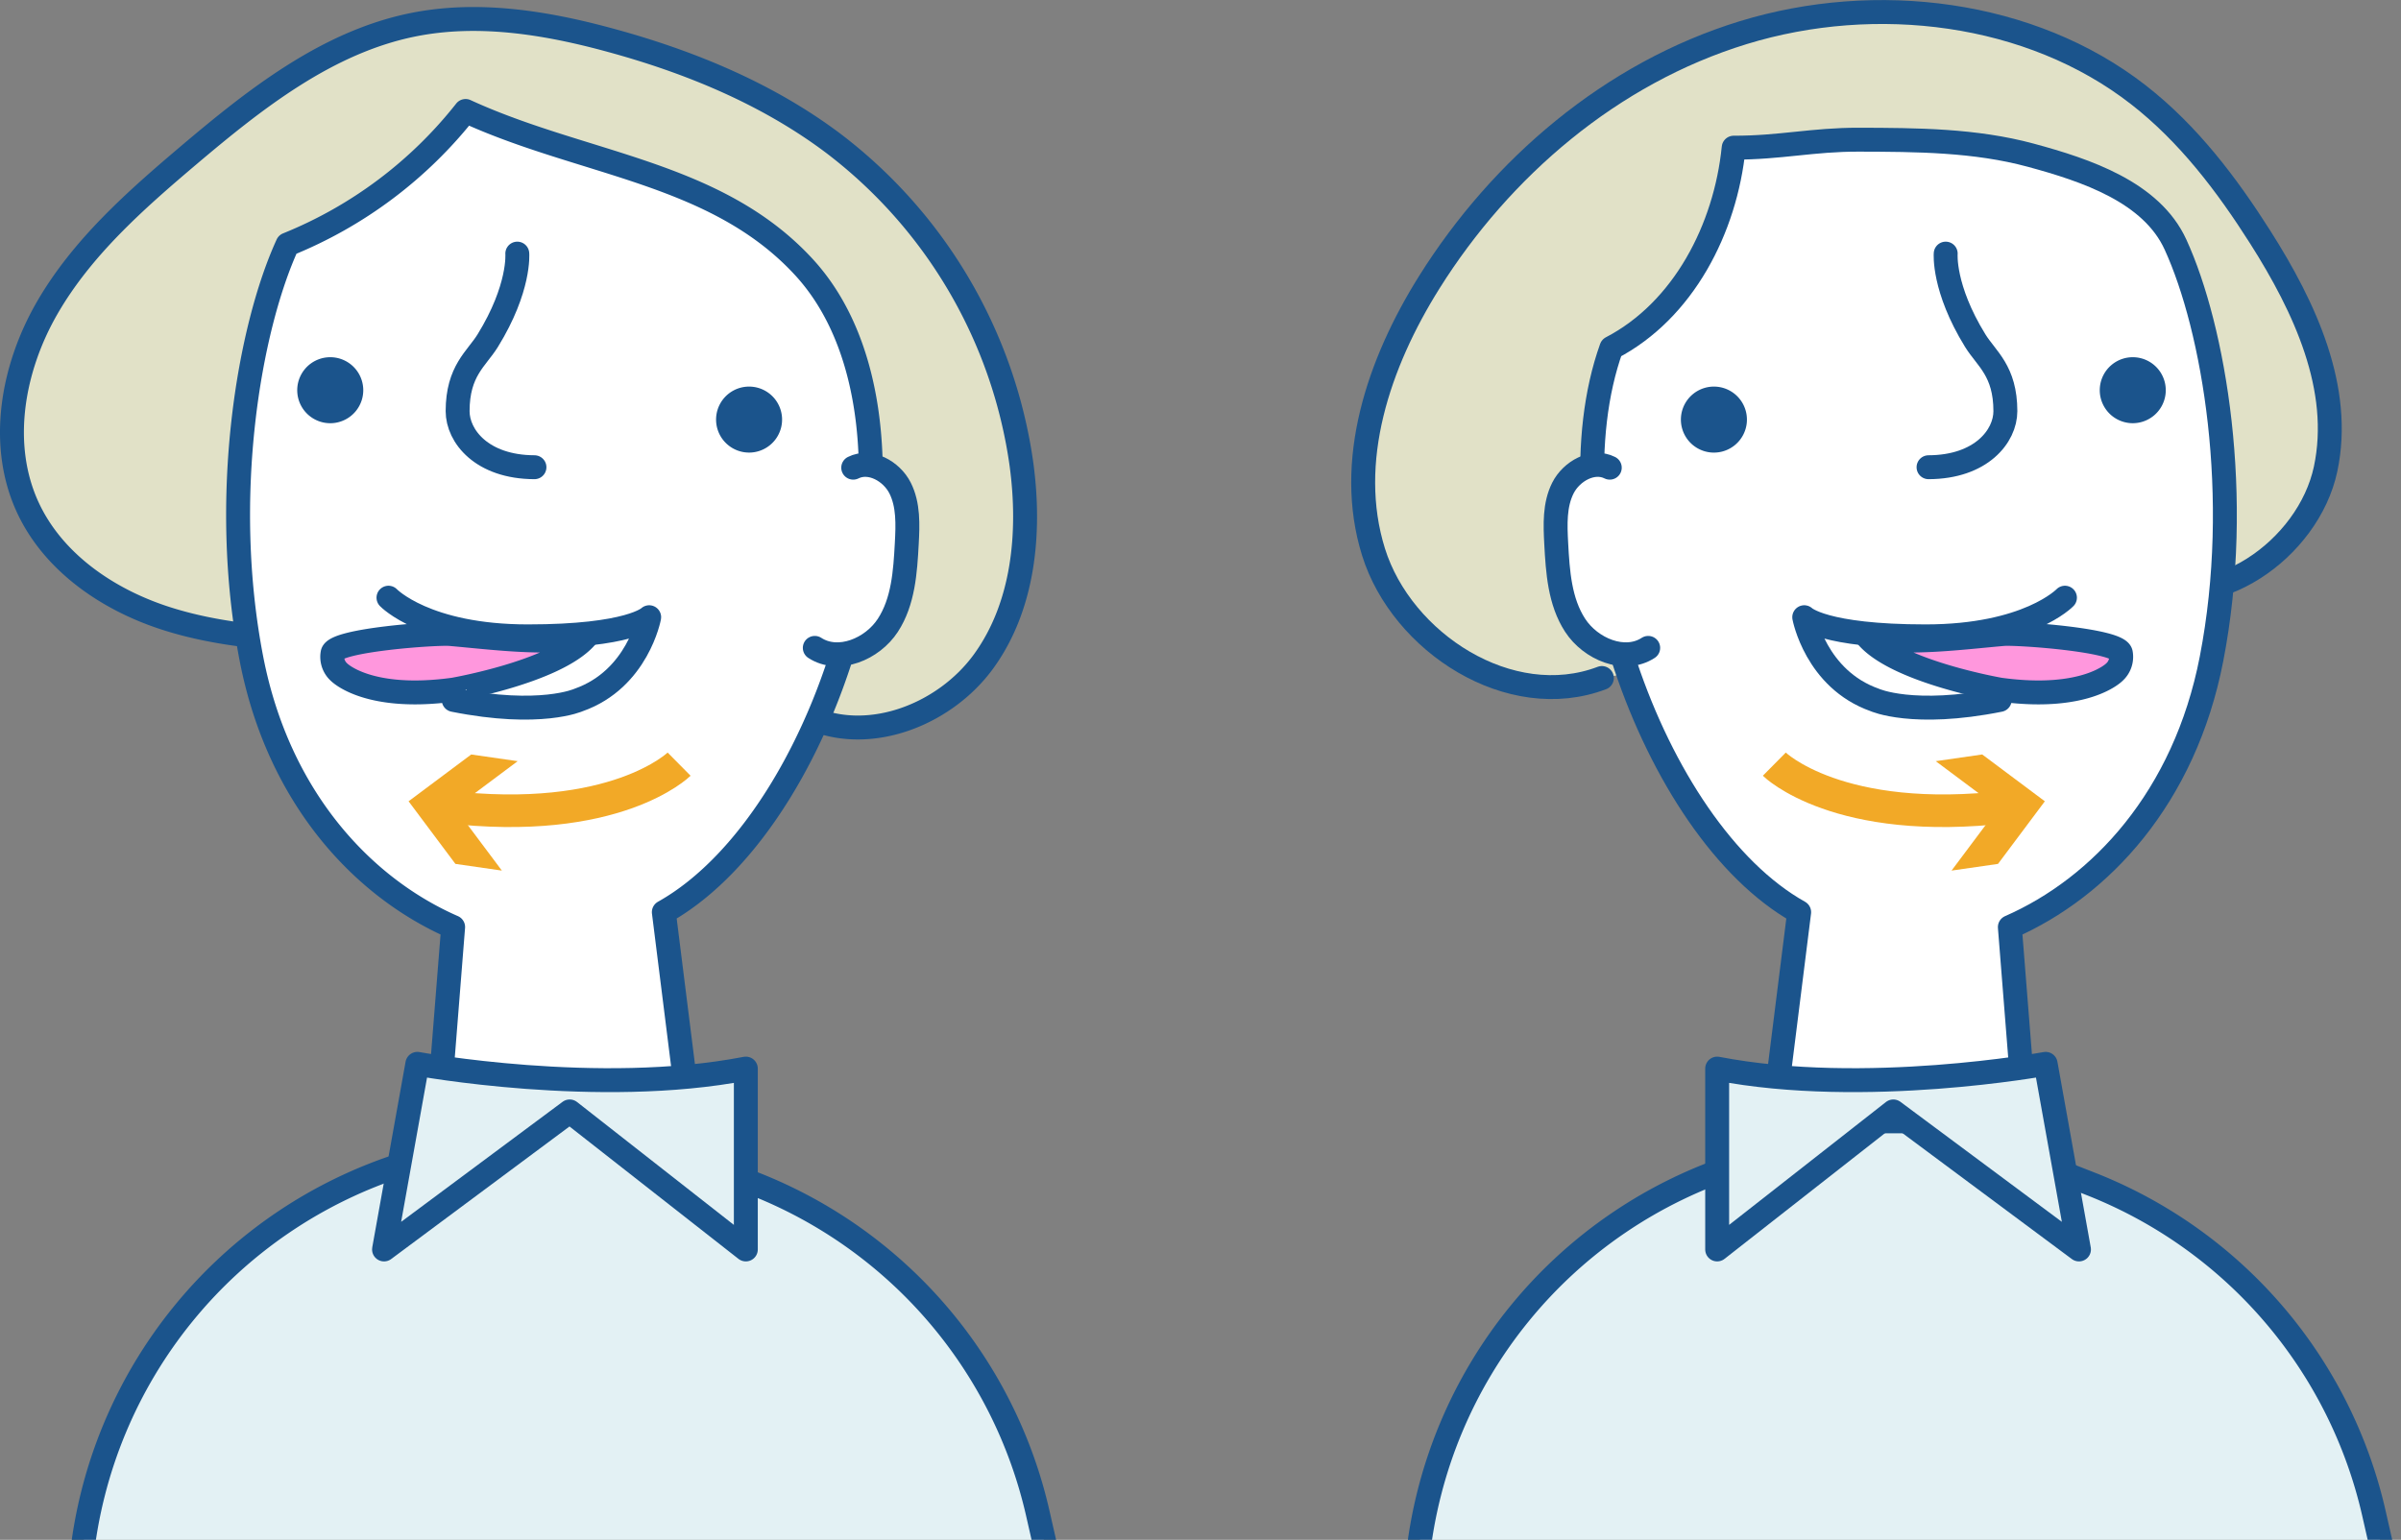
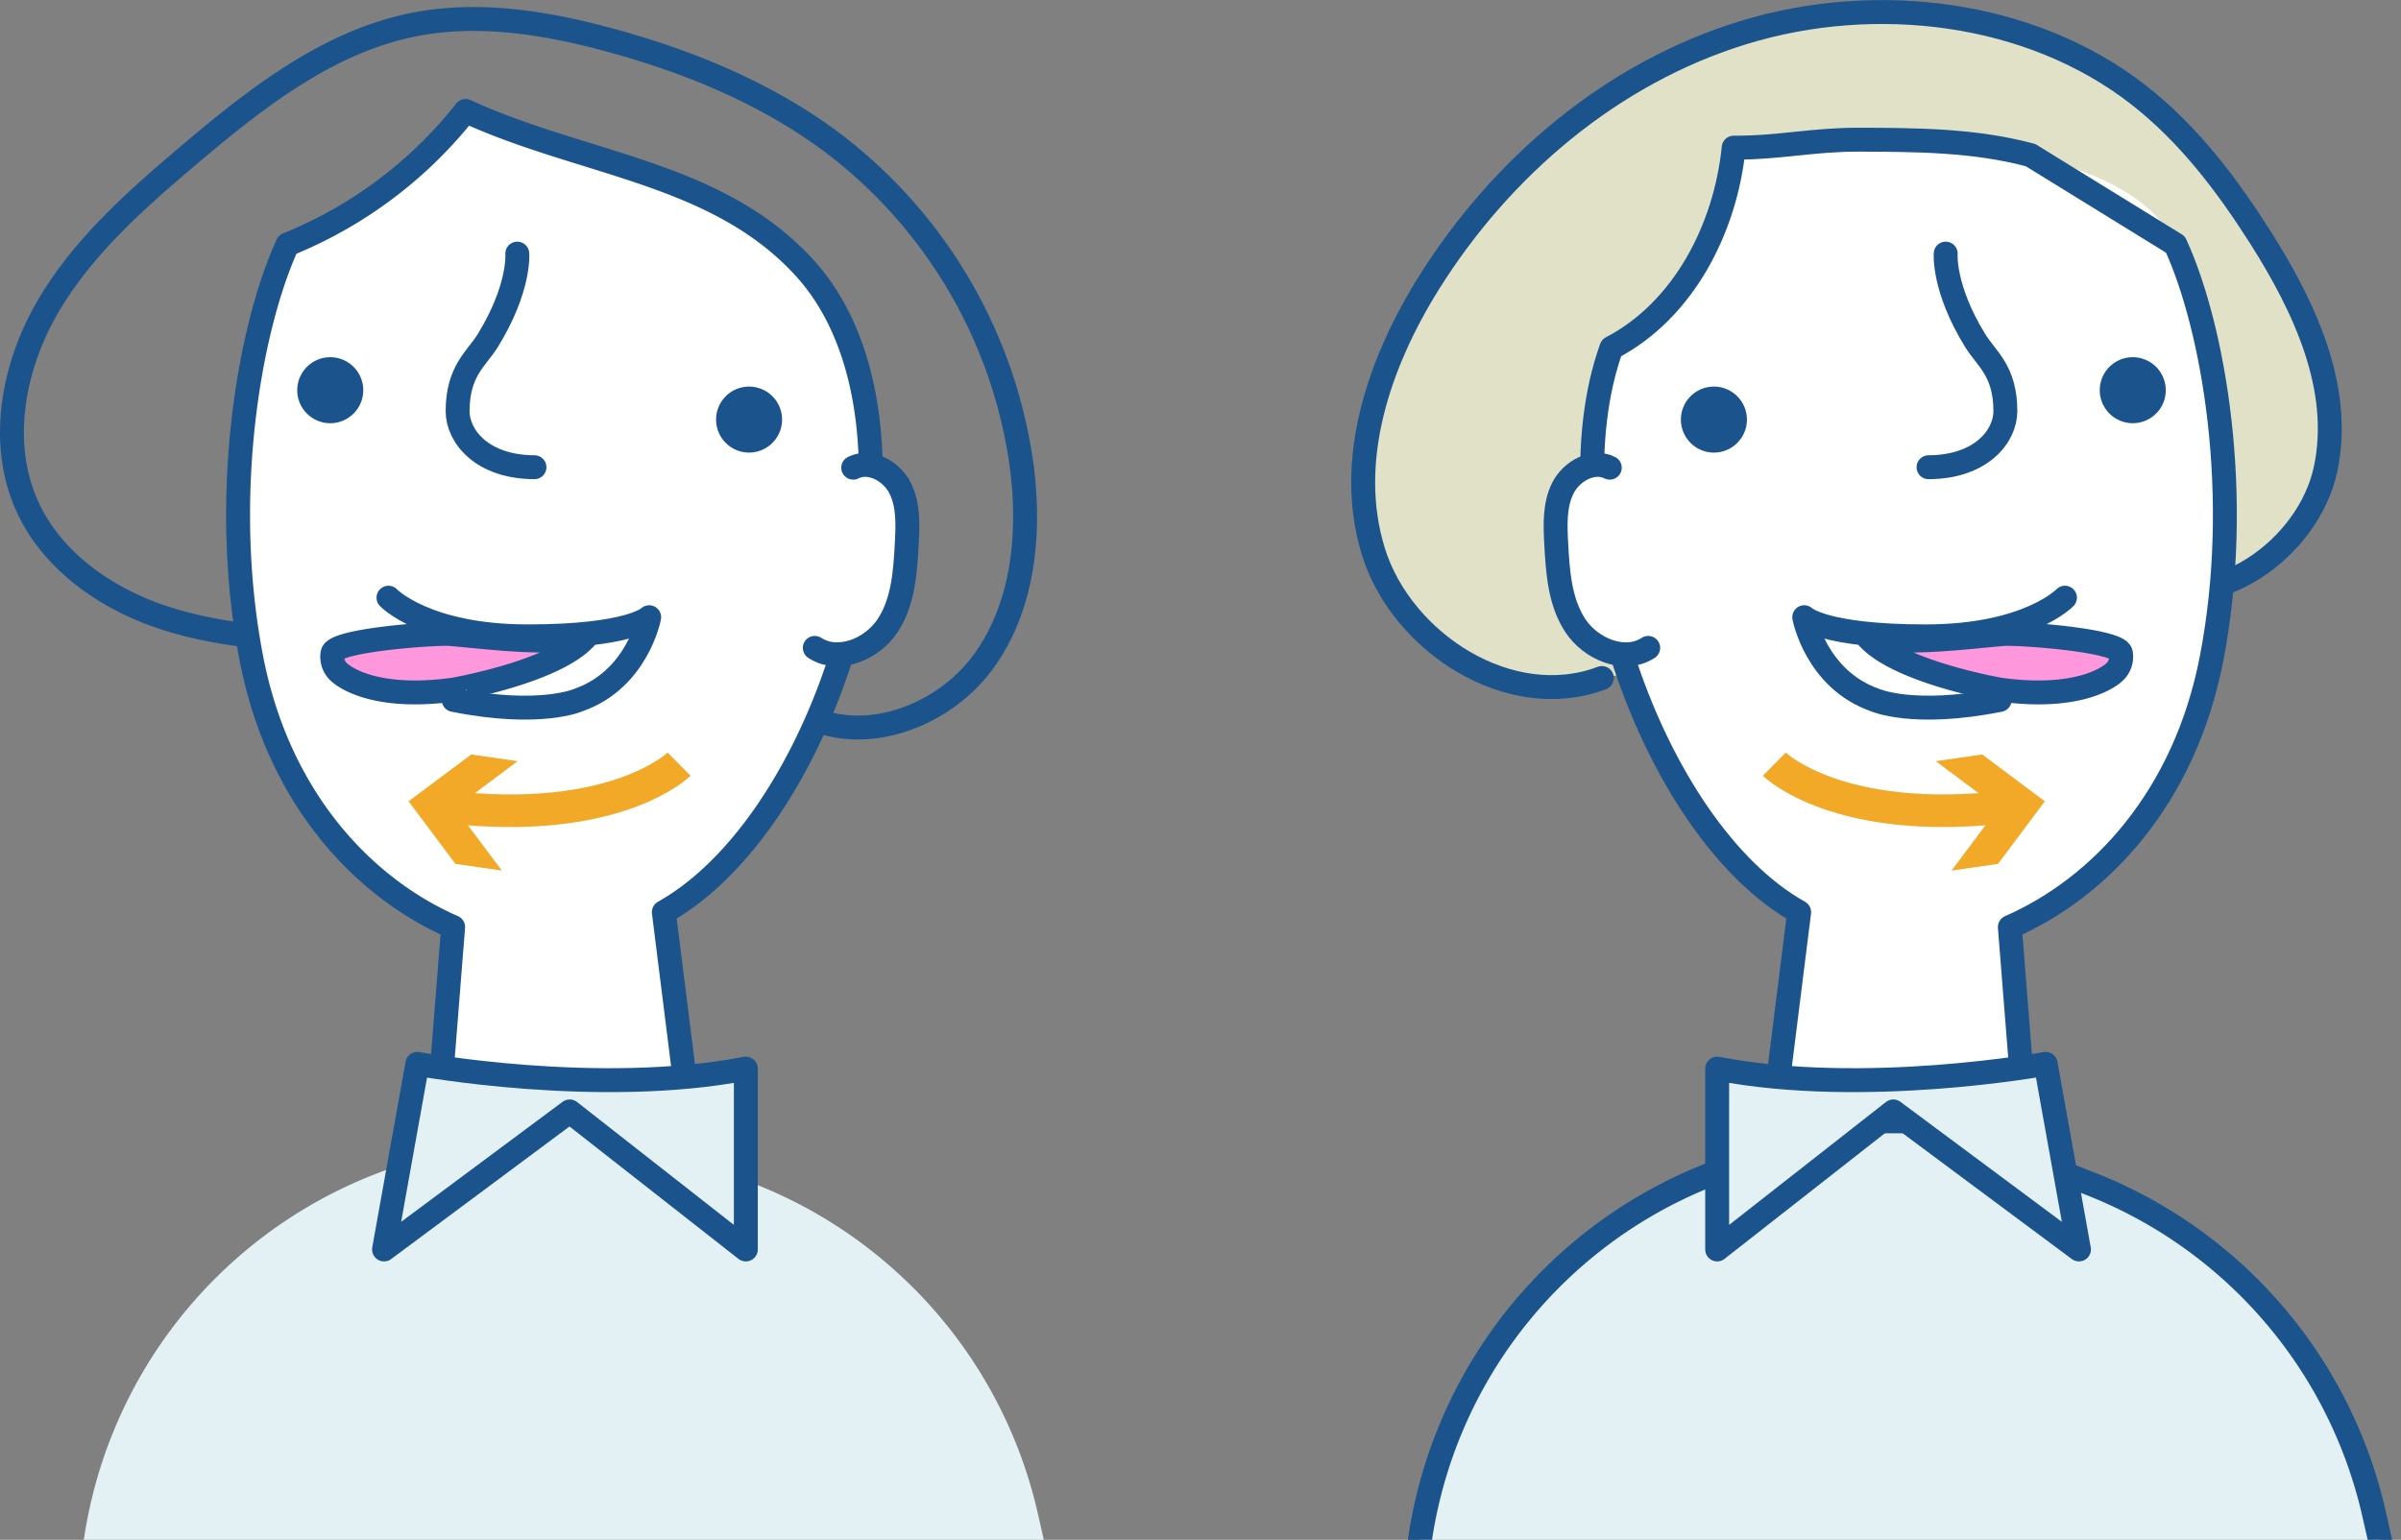
<svg xmlns="http://www.w3.org/2000/svg" width="265" height="170" viewBox="0 0 265 170">
  <rect x="0" y="0" width="265" height="170" fill="#808080" stroke="none" />
  <defs>
    <clipPath id="clip-path">
      <rect id="長方形_28" data-name="長方形 28" width="265" height="170" transform="translate(199 741)" fill="#b5b5b5" />
    </clipPath>
    <clipPath id="clip-path-2">
      <rect id="長方形_25" data-name="長方形 25" width="266.782" height="185.492" fill="none" />
    </clipPath>
  </defs>
  <g id="img-08" transform="translate(-199 -741)" clip-path="url(#clip-path)">
    <g id="グループ_33" data-name="グループ 33" transform="translate(199 741)">
      <g id="グループ_32" data-name="グループ 32" clip-path="url(#clip-path-2)">
        <path id="パス_165" data-name="パス 165" d="M176.8,74.856c-10.147,3.853-22.088-3.919-25.205-13.914s.559-20.86,6.171-29.806C165.662,18.555,177.8,8.082,192.419,3.6s31.7-2.406,43.6,6.868c5.522,4.3,9.764,9.917,13.459,15.737,4.91,7.734,9.088,16.716,7.2,25.579s-12.4,16.331-20.929,12.4" fill="#e1e1c7" />
        <path id="パス_166" data-name="パス 166" d="M176.8,74.856c-10.147,3.853-22.088-3.919-25.205-13.914s.559-20.86,6.171-29.806C165.662,18.555,177.8,8.082,192.419,3.6s31.7-2.406,43.6,6.868c5.522,4.3,9.764,9.917,13.459,15.737,4.91,7.734,9.088,16.716,7.2,25.579s-12.4,16.331-20.929,12.4" fill="none" stroke="#1b548c" stroke-linecap="round" stroke-linejoin="round" stroke-width="2.64" />
-         <path id="パス_167" data-name="パス 167" d="M88.686,78.88c6.671,3.516,15.468.228,19.889-5.882s5.174-14.206,4.172-21.68A53.925,53.925,0,0,0,92.024,15.863c-7.3-5.506-15.918-9.052-24.74-11.446C60.234,2.5,52.8,1.292,45.635,2.724c-9.5,1.9-17.451,8.183-24.844,14.443C14.926,22.133,9.048,27.338,5.207,33.994S-.157,49.1,3.089,56.067C5.875,62.044,11.77,66.11,18.031,68.181s12.944,2.4,19.53,2.718" fill="#e1e1c7" />
        <path id="パス_168" data-name="パス 168" d="M88.686,78.88c6.671,3.516,15.468.228,19.889-5.882s5.174-14.206,4.172-21.68A53.925,53.925,0,0,0,92.024,15.863c-7.3-5.506-15.918-9.052-24.74-11.446C60.234,2.5,52.8,1.292,45.635,2.724c-9.5,1.9-17.451,8.183-24.844,14.443C14.926,22.133,9.048,27.338,5.207,33.994S-.157,49.1,3.089,56.067C5.875,62.044,11.77,66.11,18.031,68.181s12.944,2.4,19.53,2.718" fill="none" stroke="#1b548c" stroke-linecap="round" stroke-linejoin="round" stroke-width="2.64" />
        <path id="パス_169" data-name="パス 169" d="M88.737,29.5c16.028,17.443,3.7,60.472-15.469,71.208l2.893,23.09H48.312l1.7-21.444c-9.988-4.368-19.284-14.3-22.257-29.611-3.476-17.91-.264-36.5,3.979-45.752A47.812,47.812,0,0,0,51.387,12.252c13.032,5.988,27.646,6.69,37.35,17.25" fill="#fff" />
        <path id="パス_170" data-name="パス 170" d="M88.737,29.5c16.028,17.443,3.7,60.472-15.469,71.208l2.893,23.09H48.312l1.7-21.444c-9.988-4.368-19.284-14.3-22.257-29.611-3.476-17.91-.264-36.5,3.979-45.752A47.812,47.812,0,0,0,51.387,12.252C64.419,18.24,79.033,18.942,88.737,29.5Z" fill="none" stroke="#1b548c" stroke-linecap="round" stroke-linejoin="round" stroke-width="2.64" />
        <path id="パス_171" data-name="パス 171" d="M89.929,71.529c2.621,1.705,6.357.129,8.063-2.491s1.922-5.905,2.089-9.028c.112-2.083.2-4.276-.742-6.137S96.033,50.7,94.17,51.634" fill="#fff" />
        <path id="パス_172" data-name="パス 172" d="M89.929,71.529c2.621,1.705,6.357.129,8.063-2.491s1.922-5.905,2.089-9.028c.112-2.083.2-4.276-.742-6.137S96.033,50.7,94.17,51.634" fill="none" stroke="#1b548c" stroke-linecap="round" stroke-linejoin="round" stroke-width="2.64" />
        <path id="パス_173" data-name="パス 173" d="M34.132,43.256a2.324,2.324,0,1,0,2.142-2.492,2.324,2.324,0,0,0-2.142,2.492" fill="#1b548c" />
        <path id="パス_174" data-name="パス 174" d="M34.132,43.256a2.324,2.324,0,1,0,2.142-2.492A2.324,2.324,0,0,0,34.132,43.256Z" fill="none" stroke="#1b548c" stroke-linecap="round" stroke-linejoin="round" stroke-width="2.64" />
        <path id="パス_175" data-name="パス 175" d="M80.36,46.5A2.323,2.323,0,1,0,82.5,44.008,2.324,2.324,0,0,0,80.36,46.5" fill="#1b548c" />
        <path id="パス_176" data-name="パス 176" d="M80.36,46.5A2.323,2.323,0,1,0,82.5,44.008,2.324,2.324,0,0,0,80.36,46.5Z" fill="none" stroke="#1b548c" stroke-linecap="round" stroke-linejoin="round" stroke-width="2.64" />
        <path id="パス_177" data-name="パス 177" d="M57.094,28s.321,3.8-3.256,9.6c-1.242,2.017-3.325,3.325-3.33,7.794,0,2.755,2.665,6.171,8.481,6.19" fill="#fff" />
        <path id="パス_178" data-name="パス 178" d="M57.094,28s.321,3.8-3.256,9.6c-1.242,2.017-3.325,3.325-3.33,7.794,0,2.755,2.665,6.171,8.481,6.19" fill="none" stroke="#1b548c" stroke-linecap="round" stroke-linejoin="round" stroke-width="2.64" />
        <path id="パス_179" data-name="パス 179" d="M42.876,65.988s4.077,4.27,15.382,4.27,13.393-2.115,13.393-2.115-1.267,6.836-7.781,9.135c0,0-4.215,1.916-13.794,0" fill="#fff" />
        <path id="パス_180" data-name="パス 180" d="M42.876,65.988s4.077,4.27,15.382,4.27,13.393-2.115,13.393-2.115-1.267,6.836-7.781,9.135c0,0-4.215,1.916-13.794,0" fill="none" stroke="#1b548c" stroke-linecap="round" stroke-linejoin="round" stroke-width="2.64" />
        <path id="パス_181" data-name="パス 181" d="M7.733,184.172l1.254-12.045A51.306,51.306,0,0,1,44.5,128.539l18.375-5.83,20.357,7.977a51.3,51.3,0,0,1,31.312,36.4L118,182.277" fill="#e3f1f4" />
-         <path id="パス_182" data-name="パス 182" d="M7.733,184.172l1.254-12.045A51.306,51.306,0,0,1,44.5,128.539l18.375-5.83,20.357,7.977a51.3,51.3,0,0,1,31.312,36.4L118,182.277" fill="none" stroke="#1b548c" stroke-linecap="round" stroke-linejoin="round" stroke-width="2.64" />
        <path id="パス_183" data-name="パス 183" d="M155.2,184.172l1.255-12.045a51.306,51.306,0,0,1,35.514-43.588l18.376-5.83,20.357,7.977a51.3,51.3,0,0,1,31.311,36.4l3.453,15.192" fill="#e3f1f4" />
        <path id="パス_184" data-name="パス 184" d="M155.2,184.172l1.255-12.045a51.306,51.306,0,0,1,35.514-43.588l18.376-5.83,20.357,7.977a51.3,51.3,0,0,1,31.311,36.4l3.453,15.192" fill="none" stroke="#1b548c" stroke-linecap="round" stroke-linejoin="round" stroke-width="2.64" />
        <path id="パス_185" data-name="パス 185" d="M46.064,117.454s19.966,3.678,36.254.525v19.967L62.877,122.708,42.386,137.946Z" fill="#e3f1f4" />
        <path id="パス_186" data-name="パス 186" d="M46.064,117.454s19.966,3.678,36.254.525v19.967L62.877,122.708,42.386,137.946Z" fill="none" stroke="#1b548c" stroke-linecap="round" stroke-linejoin="round" stroke-width="2.64" />
        <path id="パス_187" data-name="パス 187" d="M240.107,26.993c4.243,9.256,7.455,27.843,3.979,45.752-2.973,15.314-12.27,25.243-22.257,29.611l1.7,21.445H195.682l2.893-23.091c-16.385-9.177-27.772-42.589-20.723-62.3,7.959-4.143,12.6-13.18,13.495-22.107,5.128.015,8.694-.895,13.822-.881,6.362.018,12.812.048,18.954,1.71s13.333,4.08,15.984,9.864" fill="#fff" />
-         <path id="パス_188" data-name="パス 188" d="M240.107,26.993c4.243,9.256,7.455,27.843,3.979,45.752-2.973,15.314-12.27,25.243-22.257,29.611l1.7,21.445H195.682l2.893-23.091c-16.385-9.177-27.772-42.589-20.723-62.3,7.959-4.143,12.6-13.18,13.495-22.107,5.128.015,8.694-.895,13.822-.881,6.362.018,12.812.048,18.954,1.71S237.456,21.209,240.107,26.993Z" fill="none" stroke="#1b548c" stroke-linecap="round" stroke-linejoin="round" stroke-width="2.64" />
+         <path id="パス_188" data-name="パス 188" d="M240.107,26.993c4.243,9.256,7.455,27.843,3.979,45.752-2.973,15.314-12.27,25.243-22.257,29.611l1.7,21.445H195.682l2.893-23.091c-16.385-9.177-27.772-42.589-20.723-62.3,7.959-4.143,12.6-13.18,13.495-22.107,5.128.015,8.694-.895,13.822-.881,6.362.018,12.812.048,18.954,1.71Z" fill="none" stroke="#1b548c" stroke-linecap="round" stroke-linejoin="round" stroke-width="2.64" />
        <path id="パス_189" data-name="パス 189" d="M181.913,71.529c-2.621,1.705-6.357.129-8.063-2.491s-1.922-5.905-2.089-9.028c-.111-2.083-.2-4.276.743-6.137s3.305-3.176,5.168-2.239" fill="#fff" />
        <path id="パス_190" data-name="パス 190" d="M181.913,71.529c-2.621,1.705-6.357.129-8.063-2.491s-1.922-5.905-2.089-9.028c-.111-2.083-.2-4.276.743-6.137s3.305-3.176,5.168-2.239" fill="none" stroke="#1b548c" stroke-linecap="round" stroke-linejoin="round" stroke-width="2.64" />
        <path id="パス_191" data-name="パス 191" d="M237.711,43.256a2.323,2.323,0,1,1-2.142-2.492,2.324,2.324,0,0,1,2.142,2.492" fill="#1b548c" />
        <path id="パス_192" data-name="パス 192" d="M237.711,43.256a2.323,2.323,0,1,1-2.142-2.492A2.324,2.324,0,0,1,237.711,43.256Z" fill="none" stroke="#1b548c" stroke-linecap="round" stroke-linejoin="round" stroke-width="2.64" />
        <path id="パス_193" data-name="パス 193" d="M191.483,46.5a2.324,2.324,0,1,1-2.142-2.492,2.324,2.324,0,0,1,2.142,2.492" fill="#1b548c" />
        <path id="パス_194" data-name="パス 194" d="M191.483,46.5a2.324,2.324,0,1,1-2.142-2.492A2.324,2.324,0,0,1,191.483,46.5Z" fill="none" stroke="#1b548c" stroke-linecap="round" stroke-linejoin="round" stroke-width="2.64" />
        <path id="パス_195" data-name="パス 195" d="M214.749,28s-.321,3.8,3.255,9.6c1.243,2.017,3.326,3.325,3.331,7.794,0,2.755-2.666,6.171-8.481,6.19" fill="#fff" />
        <path id="パス_196" data-name="パス 196" d="M214.749,28s-.321,3.8,3.255,9.6c1.243,2.017,3.326,3.325,3.331,7.794,0,2.755-2.666,6.171-8.481,6.19" fill="none" stroke="#1b548c" stroke-linecap="round" stroke-linejoin="round" stroke-width="2.64" />
        <path id="パス_197" data-name="パス 197" d="M225.779,117.454s-19.966,3.678-36.254.525v19.967l19.441-15.238,20.491,15.238Z" fill="#e3f1f4" />
        <path id="パス_198" data-name="パス 198" d="M225.779,117.454s-19.966,3.678-36.254.525v19.967l19.441-15.238,20.491,15.238Z" fill="none" stroke="#1b548c" stroke-linecap="round" stroke-linejoin="round" stroke-width="2.64" />
        <path id="パス_199" data-name="パス 199" d="M74.953,84.366s-7.013,6.938-25.788,4.7" fill="none" stroke="#f2a927" stroke-miterlimit="10" stroke-width="3.6" />
        <path id="パス_200" data-name="パス 200" d="M57.136,84.037,50.22,89.206l5.173,6.912-5.129-.74-5.169-6.912L52.007,83.3Z" fill="#f2a927" />
        <path id="パス_201" data-name="パス 201" d="M64.637,70.381c-4.627.786-10.352.019-14.944-.383-1.492-.131-12.637.644-12.983,2.1a2.267,2.267,0,0,0,.721,2.12s3.164,3.226,12.645,1.916c0,0,11.112-1.916,14.561-5.748" fill="#ff97dd" />
        <path id="パス_202" data-name="パス 202" d="M64.637,70.381c-4.627.786-10.352.019-14.944-.383-1.492-.131-12.637.644-12.983,2.1a2.267,2.267,0,0,0,.721,2.12s3.164,3.226,12.645,1.916C50.076,76.129,61.188,74.213,64.637,70.381Z" fill="none" stroke="#1b548c" stroke-linecap="round" stroke-linejoin="round" stroke-width="2.64" />
        <path id="パス_203" data-name="パス 203" d="M227.91,65.988s-4.077,4.27-15.382,4.27-13.393-2.115-13.393-2.115,1.267,6.836,7.781,9.135c0,0,4.215,1.916,13.794,0" fill="#fff" />
        <path id="パス_204" data-name="パス 204" d="M227.91,65.988s-4.077,4.27-15.382,4.27-13.393-2.115-13.393-2.115,1.267,6.836,7.781,9.135c0,0,4.215,1.916,13.794,0" fill="none" stroke="#1b548c" stroke-linecap="round" stroke-linejoin="round" stroke-width="2.64" />
        <path id="パス_205" data-name="パス 205" d="M195.833,84.366s7.012,6.938,25.787,4.7" fill="none" stroke="#f2a927" stroke-miterlimit="10" stroke-width="3.6" />
        <path id="パス_206" data-name="パス 206" d="M215.393,96.118l5.173-6.912-6.916-5.169,5.13-.74,6.911,5.169-5.169,6.912Z" fill="#f2a927" />
        <path id="パス_207" data-name="パス 207" d="M206.149,70.381c4.626.786,10.352.019,14.943-.383,1.492-.131,12.637.644,12.984,2.1a2.27,2.27,0,0,1-.722,2.12s-3.163,3.226-12.644,1.916c0,0-11.113-1.916-14.561-5.748" fill="#ff97dd" />
        <path id="パス_208" data-name="パス 208" d="M206.149,70.381c4.626.786,10.352.019,14.943-.383,1.492-.131,12.637.644,12.984,2.1a2.27,2.27,0,0,1-.722,2.12s-3.163,3.226-12.644,1.916C220.71,76.129,209.6,74.213,206.149,70.381Z" fill="none" stroke="#1b548c" stroke-linecap="round" stroke-linejoin="round" stroke-width="2.64" />
      </g>
    </g>
  </g>
</svg>